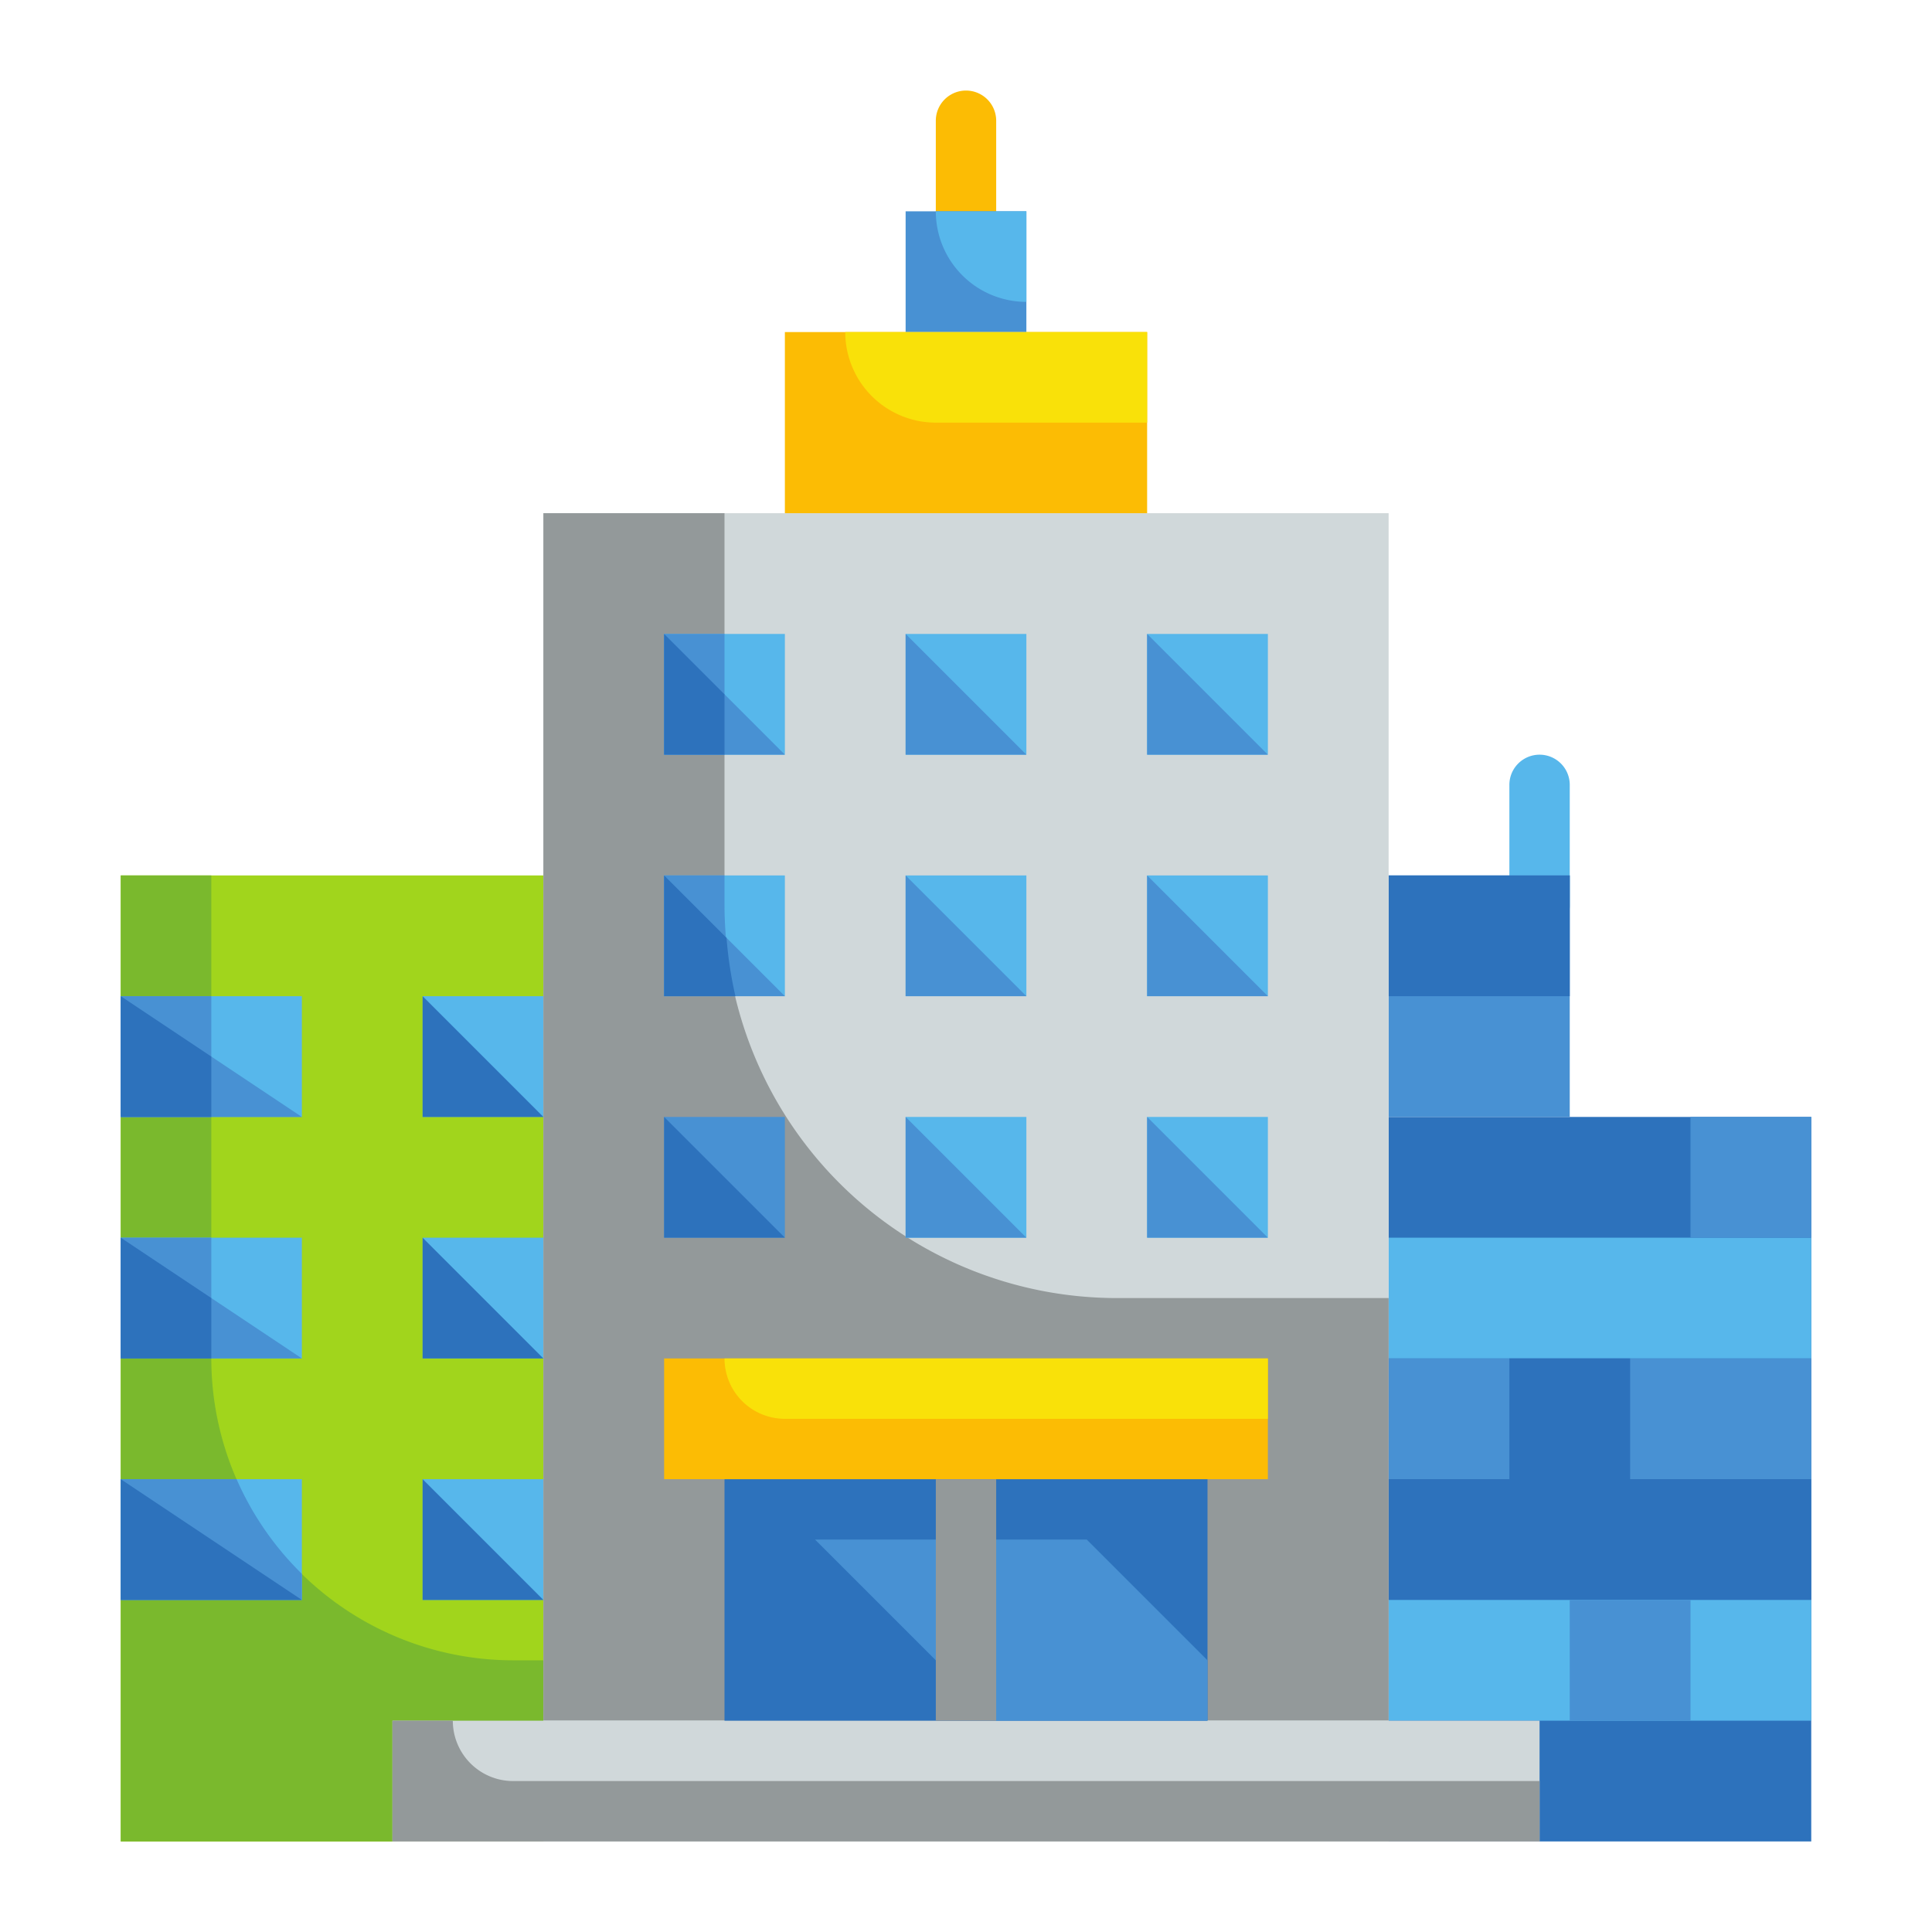
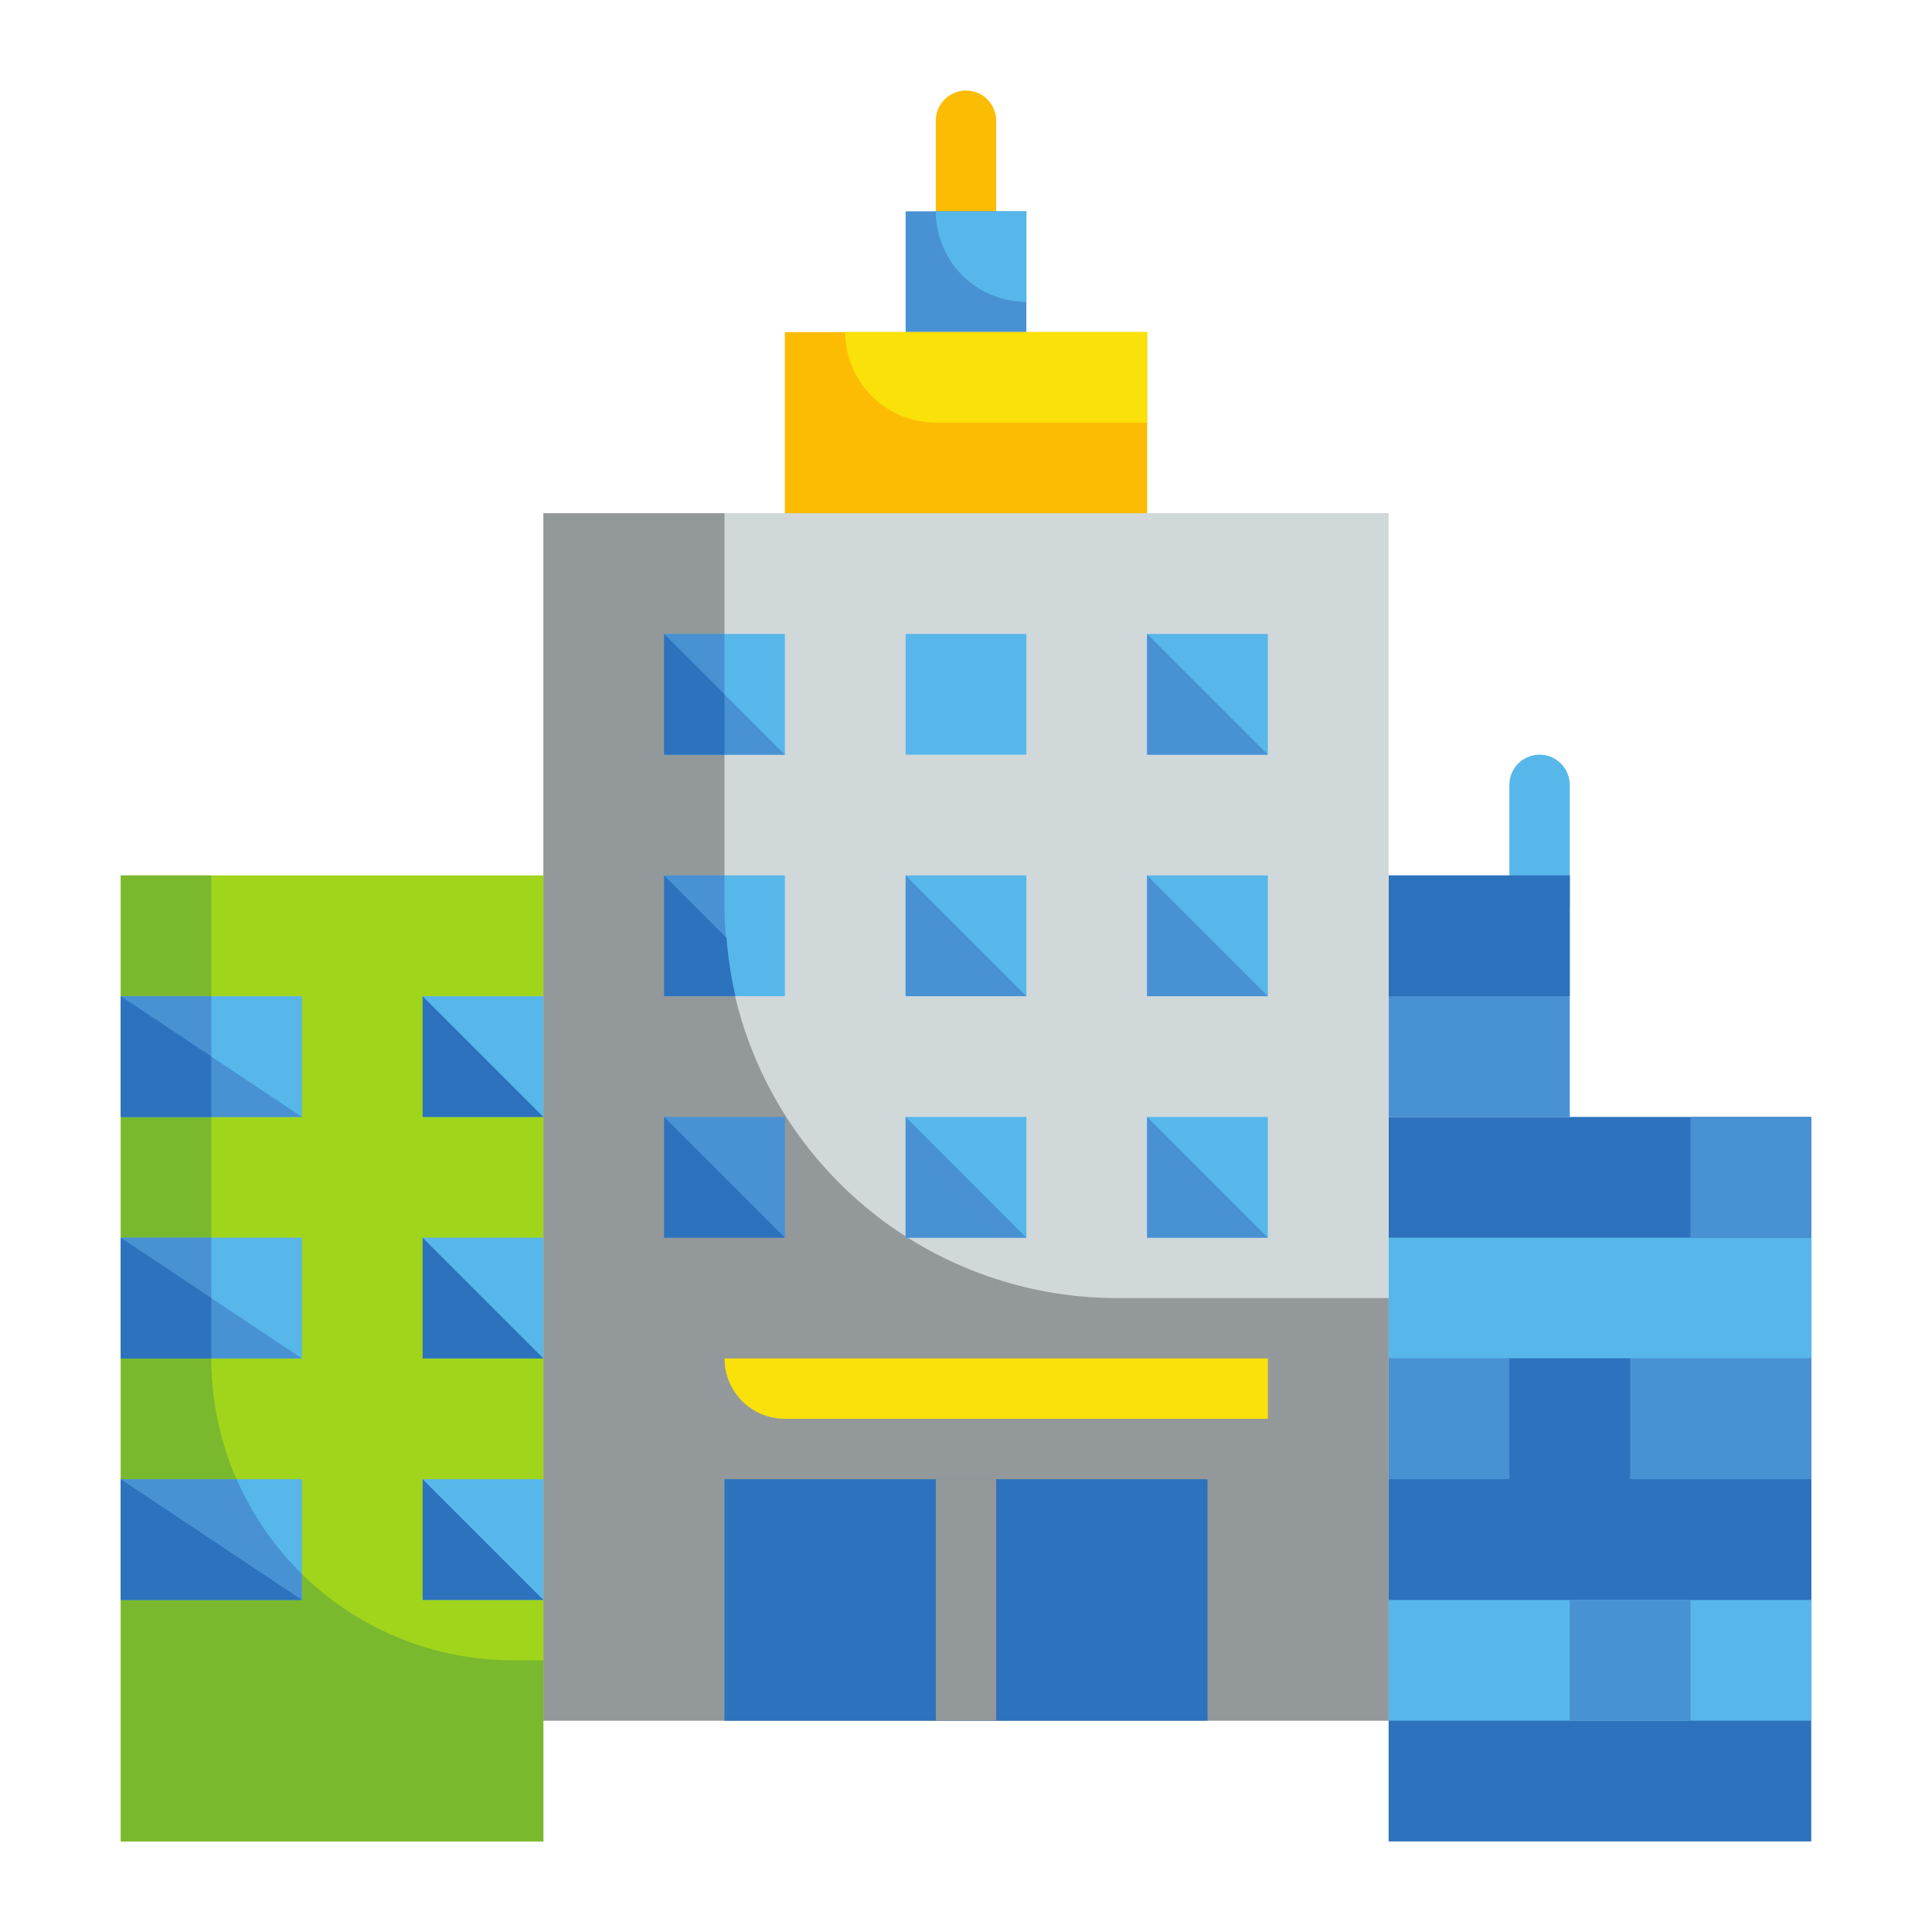
<svg xmlns="http://www.w3.org/2000/svg" height="512" viewBox="0 0 64 64" width="512">
  <path d="m51 31a1 1 0 0 1 -1-1v-4a1 1 0 0 1 2 0v4a1 1 0 0 1 -1 1z" fill="#57b7eb" />
  <path d="m46 37h14v24h-14z" fill="#2d72bc" />
  <path d="m46 29h6v8h-6z" fill="#4891d3" />
  <path d="m46 41h14v4h-14z" fill="#57b7eb" />
  <path d="m46 45h14v4h-14z" fill="#4891d3" />
  <path d="m46 49h14v4h-14z" fill="#2d72bc" />
  <path d="m46 53h14v4h-14z" fill="#57b7eb" />
  <path d="m56 37h4v4h-4z" fill="#4891d3" />
  <path d="m50 45h4v4h-4z" fill="#2d72bc" />
  <path d="m52 53h4v4h-4z" fill="#4891d3" />
  <path d="m46 29h6v4h-6z" fill="#2d72bc" />
  <path d="m4 29h14v32h-14z" fill="#a1d51c" />
  <path d="m7 45v-16h-3v32h14v-6h-1a10 10 0 0 1 -10-10z" fill="#7ab92d" />
  <g fill="#57b7eb">
    <path d="m14 33h4v4h-4z" />
    <path d="m4 33h6v4h-6z" />
    <path d="m14 41h4v4h-4z" />
    <path d="m4 41h6v4h-6z" />
    <path d="m14 49h4v4h-4z" />
    <path d="m4 49h6v4h-6z" />
  </g>
  <path d="m10 52.136a10.02 10.02 0 0 1 -2.162-3.136h-3.838v4h6z" fill="#4891d3" />
  <path d="m18 37h-4v-4z" fill="#2d72bc" />
  <path d="m10 37h-6v-4z" fill="#4891d3" />
  <path d="m18 45h-4v-4z" fill="#2d72bc" />
  <path d="m10 45h-6v-4z" fill="#4891d3" />
  <path d="m18 53h-4v-4z" fill="#2d72bc" />
  <path d="m10 53h-6v-4z" fill="#2d72bc" />
  <path d="m4 33h3v4h-3z" fill="#4891d3" />
  <path d="m4 41h3v4h-3z" fill="#4891d3" />
  <path d="m32 9a1 1 0 0 1 -1-1v-4a1 1 0 0 1 2 0v4a1 1 0 0 1 -1 1z" fill="#fcbc04" />
  <path d="m18 17h28v40h-28z" fill="#d0d8da" />
  <path d="m24 30v-13h-6v40h28v-14h-9a13 13 0 0 1 -13-13z" fill="#93999a" />
  <path d="m26 11h12v6h-12z" fill="#fcbc04" />
  <path d="m30 7h4v4h-4z" fill="#4891d3" />
-   <path d="m13 57h38v4h-38z" fill="#d0d8da" />
+   <path d="m13 57h38h-38z" fill="#d0d8da" />
  <path d="m24 49h16v8h-16z" fill="#2d72bc" />
-   <path d="m22 45h20v4h-20z" fill="#fcbc04" />
  <path d="m22 21h4v4h-4z" fill="#57b7eb" />
  <path d="m30 21h4v4h-4z" fill="#57b7eb" />
  <path d="m38 21h4v4h-4z" fill="#57b7eb" />
  <path d="m22 29h4v4h-4z" fill="#57b7eb" />
  <path d="m30 29h4v4h-4z" fill="#57b7eb" />
  <path d="m38 29h4v4h-4z" fill="#57b7eb" />
  <path d="m22 37h4v4h-4z" fill="#4891d3" />
  <path d="m30 37h4v4h-4z" fill="#57b7eb" />
  <path d="m38 37h4v4h-4z" fill="#57b7eb" />
  <path d="m26 25h-4v-4z" fill="#4891d3" />
-   <path d="m34 25h-4v-4z" fill="#4891d3" />
  <path d="m42 25h-4v-4z" fill="#4891d3" />
-   <path d="m26 33h-4v-4z" fill="#4891d3" />
  <path d="m34 33h-4v-4z" fill="#4891d3" />
  <path d="m42 33h-4v-4z" fill="#4891d3" />
  <path d="m26 41h-4v-4z" fill="#2d72bc" />
  <path d="m34 41h-4v-4z" fill="#4891d3" />
  <path d="m42 41h-4v-4z" fill="#4891d3" />
-   <path d="m27 51 6 6h7v-2l-4-4z" fill="#4891d3" />
  <path d="m24 45h18a0 0 0 0 1 0 0v2a0 0 0 0 1 0 0h-16a2 2 0 0 1 -2-2 0 0 0 0 1 0 0z" fill="#f9e109" />
  <path d="m28 11h10a0 0 0 0 1 0 0v3a0 0 0 0 1 0 0h-7a3 3 0 0 1 -3-3 0 0 0 0 1 0 0z" fill="#f9e109" />
  <path d="m31 7h3a0 0 0 0 1 0 0v3a0 0 0 0 1 0 0 3 3 0 0 1 -3-3 0 0 0 0 1 0 0z" fill="#57b7eb" />
-   <path d="m15 57h-2v4h38v-2h-34a2 2 0 0 1 -2-2z" fill="#93999a" />
  <path d="m22 21h2v4h-2z" fill="#4891d3" />
  <path d="m22 33h2.362a13.015 13.015 0 0 1 -.362-3v-1h-2z" fill="#4891d3" />
  <path d="m24 23-2-2v4h2z" fill="#2d72bc" />
  <path d="m22 29v4h2.362a13.388 13.388 0 0 1 -.295-1.933z" fill="#2d72bc" />
  <path d="m31 49h2v8h-2z" fill="#93999a" />
  <path d="m7 35-3-2v4h3z" fill="#2d72bc" />
  <path d="m4 41v4h3v-2z" fill="#2d72bc" />
</svg>